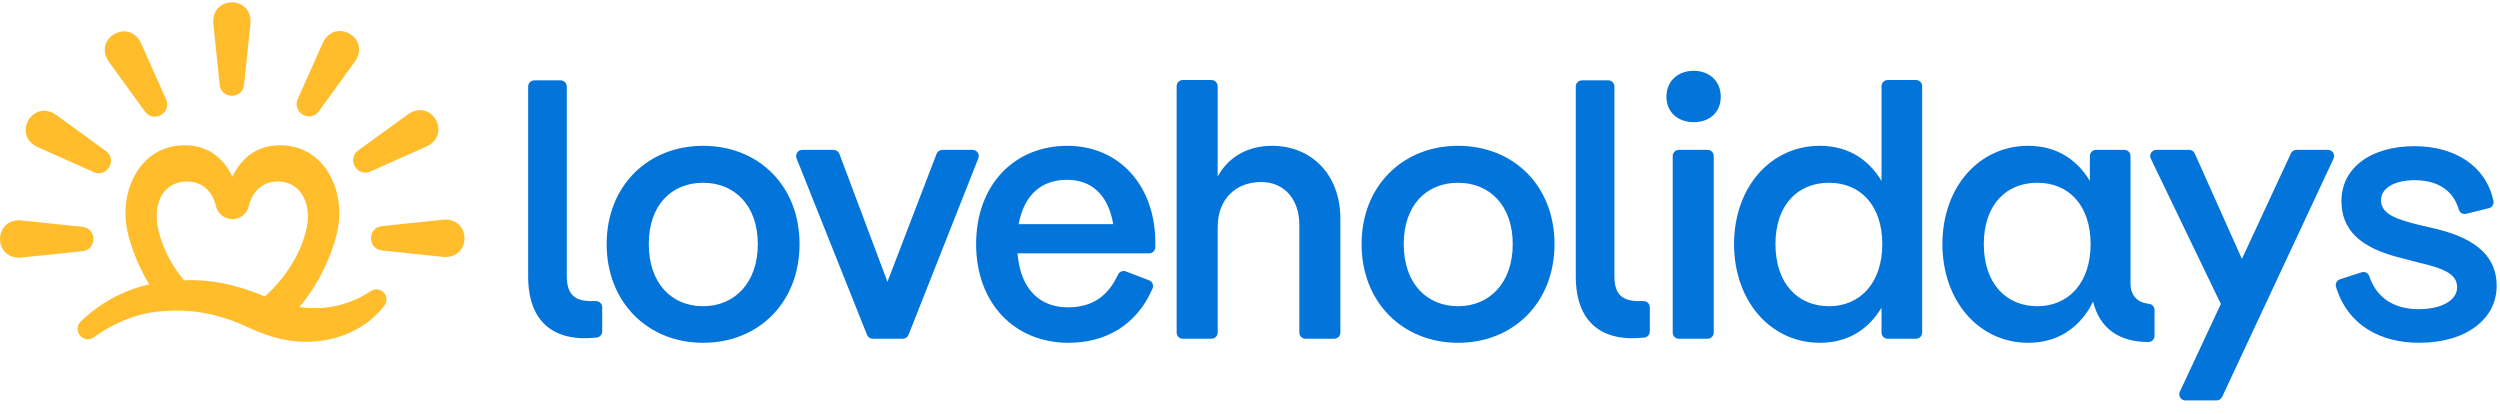
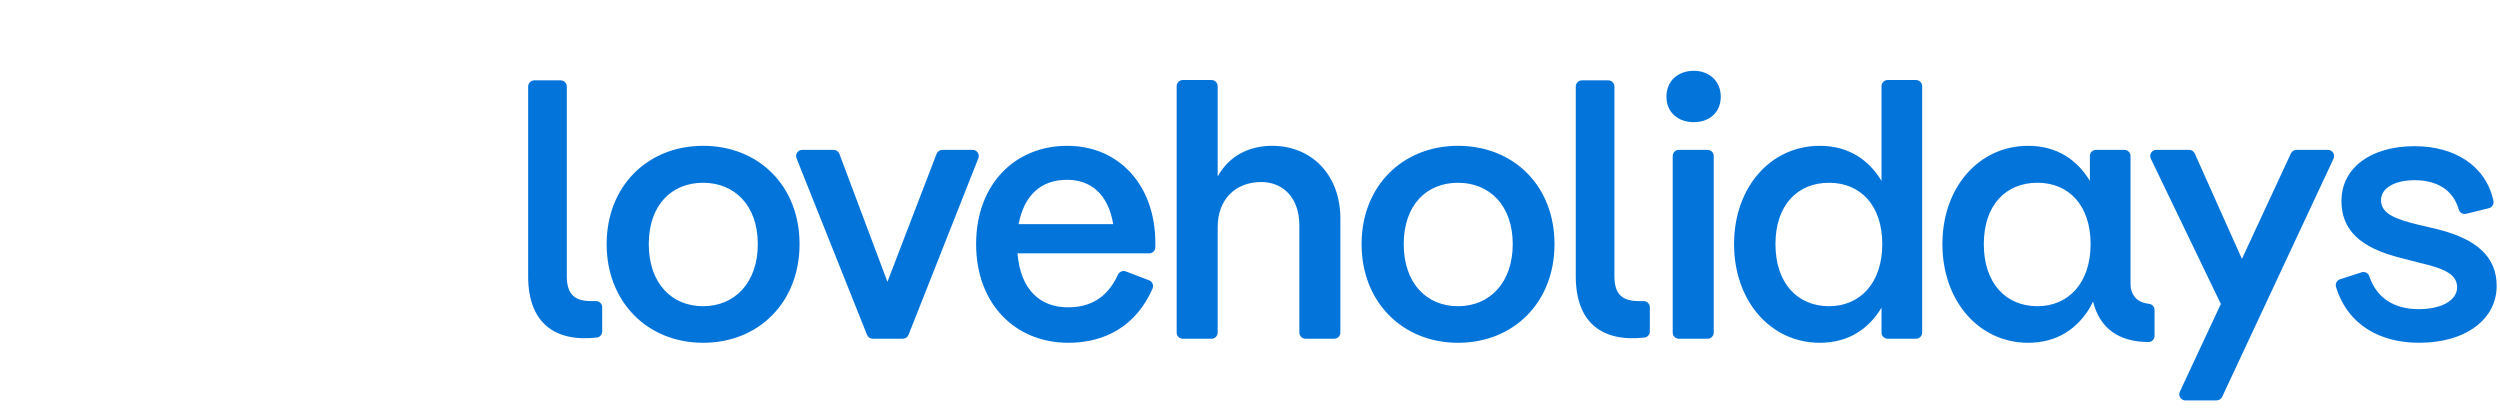
<svg xmlns="http://www.w3.org/2000/svg" width="157" height="26" viewBox="0 0 157 26" fill="none">
-   <path fill-rule="evenodd" clip-rule="evenodd" d="M13.391 1.438L13.797 5.334H13.796C13.901 6.24 15.219 6.247 15.326 5.334L15.732 1.438C15.82 -0.284 13.303 -0.282 13.391 1.438ZM6.809 3.841L9.109 7.012L9.108 7.011C9.652 7.744 10.796 7.091 10.433 6.247L8.837 2.67C8.055 1.135 5.871 2.398 6.809 3.841ZM5.888 10.81L2.311 9.213C0.777 8.432 2.037 6.247 3.482 7.185L6.653 9.485C7.39 10.036 6.725 11.173 5.888 10.81L5.888 10.81ZM1.29 16.18L5.187 15.774V15.775C6.093 15.671 6.1 14.353 5.187 14.245L1.29 13.839C-0.431 13.752 -0.429 16.269 1.29 16.18ZM23.982 14.2L27.878 13.794C29.598 13.706 29.599 16.223 27.878 16.136L23.982 15.729C23.068 15.622 23.076 14.304 23.982 14.199V14.2ZM25.665 7.147L22.494 9.447L22.495 9.446C21.762 9.989 22.415 11.134 23.259 10.771L26.836 9.175C28.371 8.393 27.108 6.209 25.665 7.147ZM18.697 6.225L20.293 2.649C21.074 1.115 23.259 2.375 22.321 3.819L20.021 6.991C19.47 7.728 18.333 7.063 18.696 6.226L18.697 6.225ZM18.796 19.284C20.348 19.502 21.879 19.21 23.285 18.281V18.28C23.59 18.078 23.911 18.177 24.093 18.365C24.275 18.553 24.362 18.877 24.149 19.176C23.053 20.633 21.224 21.464 19.221 21.464C17.678 21.464 16.459 20.962 15.492 20.517C13.485 19.594 11.834 19.406 10.104 19.547C8.64 19.666 7.186 20.248 5.896 21.18C5.558 21.413 5.21 21.289 5.027 21.075C4.846 20.862 4.779 20.498 5.062 20.203C6.252 19.036 7.737 18.23 9.371 17.861C8.64 16.656 8.254 15.52 8.059 14.769C7.805 13.794 7.818 12.8 8.095 11.894C8.626 10.158 9.93 9.122 11.584 9.122C12.947 9.122 13.983 9.805 14.594 11.103C15.206 9.805 16.241 9.122 17.605 9.122C19.259 9.122 20.562 10.158 21.093 11.894C21.37 12.8 21.383 13.794 21.13 14.769C20.88 15.729 20.247 17.569 18.796 19.284ZM16.644 18.617C18.903 16.558 19.342 14.294 19.342 13.643H19.341C19.341 12.304 18.604 11.395 17.447 11.395C16.535 11.395 15.855 11.971 15.626 12.937C15.511 13.423 15.097 13.762 14.598 13.762C14.098 13.762 13.675 13.423 13.56 12.937C13.331 11.972 12.651 11.395 11.739 11.395C10.862 11.395 9.827 11.953 9.839 13.644C9.844 14.416 10.312 16.145 11.562 17.604C13.802 17.496 15.655 18.227 16.457 18.544C16.528 18.572 16.59 18.596 16.644 18.617Z" fill="#FFBC2B" />
  <path fill-rule="evenodd" clip-rule="evenodd" d="M106.369 4.446C105.395 4.446 104.652 5.072 104.652 6.071C104.652 7.069 105.395 7.672 106.369 7.672C107.344 7.672 108.064 7.068 108.064 6.071C108.064 5.073 107.321 4.446 106.369 4.446ZM79.882 9.157C78.512 9.157 77.213 9.737 76.47 11.084V5.412C76.47 5.199 76.297 5.026 76.083 5.026H74.279C74.066 5.026 73.894 5.199 73.894 5.412V20.886C73.894 21.099 74.066 21.272 74.279 21.272H76.083C76.297 21.272 76.47 21.099 76.47 20.886V14.263C76.47 12.499 77.607 11.431 79.208 11.431C80.601 11.431 81.599 12.452 81.599 14.147V20.886C81.599 21.099 81.771 21.272 81.984 21.272H83.788C84.002 21.272 84.175 21.099 84.175 20.886V13.729C84.175 10.968 82.364 9.157 79.882 9.157ZM44.155 9.157C40.674 9.157 38.097 11.687 38.097 15.33C38.097 18.974 40.673 21.527 44.155 21.527C47.637 21.527 50.212 18.998 50.212 15.33C50.212 11.663 47.636 9.157 44.155 9.157ZM44.155 19.23C42.182 19.23 40.743 17.791 40.743 15.331C40.743 12.871 42.182 11.478 44.155 11.478C46.128 11.478 47.59 12.894 47.59 15.331C47.59 17.768 46.127 19.23 44.155 19.23ZM55.731 17.697L52.714 9.662C52.658 9.512 52.513 9.412 52.353 9.412H50.382C50.109 9.412 49.922 9.687 50.023 9.942L54.449 21.029C54.508 21.176 54.65 21.272 54.808 21.272H56.698C56.856 21.272 56.998 21.175 57.056 21.027L61.44 9.94C61.54 9.687 61.353 9.412 61.081 9.412H59.178C59.017 9.412 58.873 9.513 58.816 9.663L55.731 17.697ZM61.3 15.33C61.3 11.617 63.69 9.157 67.033 9.157L67.032 9.158C70.258 9.158 72.556 11.618 72.556 15.262C72.556 15.35 72.556 15.442 72.554 15.536C72.551 15.745 72.377 15.911 72.168 15.911H63.9C64.085 18.209 65.338 19.3 67.056 19.3C68.441 19.3 69.524 18.735 70.209 17.247C70.293 17.064 70.512 16.971 70.7 17.043L72.166 17.604C72.369 17.682 72.471 17.915 72.383 18.115C71.336 20.517 69.335 21.527 67.102 21.527C63.713 21.527 61.3 19.044 61.3 15.33ZM67.01 11.292C65.385 11.292 64.317 12.244 63.969 14.077H69.911C69.586 12.174 68.495 11.292 67.01 11.292ZM85.507 15.33C85.507 11.687 88.084 9.157 91.565 9.157C95.047 9.157 97.623 11.663 97.623 15.33C97.623 18.998 95.047 21.527 91.565 21.527C88.083 21.527 85.507 18.974 85.507 15.33ZM88.154 15.331C88.154 17.791 89.592 19.23 91.565 19.23C93.538 19.23 95 17.768 95 15.331C95 12.894 93.538 11.478 91.565 11.478C89.592 11.478 88.154 12.871 88.154 15.331ZM107.236 9.412H105.432H105.431C105.219 9.412 105.046 9.585 105.046 9.798V20.886C105.046 21.099 105.219 21.272 105.432 21.272H107.236C107.449 21.272 107.623 21.099 107.623 20.886V9.799C107.623 9.585 107.449 9.412 107.236 9.412ZM120.327 5.026H118.546C118.333 5.026 118.159 5.199 118.159 5.412V11.362C117.394 10.086 116.14 9.157 114.284 9.157C111.197 9.157 108.899 11.757 108.899 15.33C108.899 18.904 111.196 21.527 114.284 21.527C116.141 21.527 117.394 20.599 118.159 19.322V20.886C118.159 21.099 118.333 21.272 118.546 21.272H120.327C120.54 21.272 120.712 21.099 120.712 20.886V5.412C120.712 5.199 120.54 5.026 120.327 5.026ZM114.864 19.23C112.891 19.23 111.499 17.791 111.499 15.331C111.499 12.871 112.892 11.478 114.864 11.478C116.837 11.478 118.207 12.894 118.207 15.331C118.207 17.768 116.815 19.23 114.864 19.23ZM144.219 9.412H146.197C146.48 9.412 146.666 9.706 146.547 9.962L139.55 24.925C139.486 25.061 139.35 25.147 139.2 25.147H137.244C136.962 25.147 136.775 24.853 136.895 24.598L139.469 19.089L135.071 9.965C134.948 9.709 135.135 9.411 135.419 9.411H137.479C137.631 9.411 137.769 9.501 137.831 9.64L140.793 16.259L143.869 9.635C143.932 9.5 144.069 9.412 144.219 9.412ZM153.101 14.402L151.918 14.124C150.502 13.776 149.527 13.45 149.527 12.569C149.527 11.826 150.363 11.316 151.639 11.316C152.915 11.316 154.029 11.827 154.411 13.157C154.468 13.357 154.672 13.477 154.874 13.427L156.304 13.073C156.509 13.022 156.632 12.817 156.587 12.611C156.11 10.389 154.125 9.18 151.639 9.18C148.854 9.18 147.043 10.572 147.043 12.615C147.043 14.402 148.158 15.562 150.826 16.212L151.986 16.513C153.587 16.885 154.307 17.256 154.307 18.045C154.307 18.834 153.379 19.415 151.894 19.415C150.409 19.415 149.263 18.762 148.793 17.347C148.726 17.146 148.51 17.036 148.309 17.101L146.953 17.538C146.752 17.603 146.641 17.819 146.703 18.022C147.457 20.473 149.55 21.526 151.918 21.526C154.865 21.526 156.791 20.041 156.791 17.952C156.791 16.165 155.584 15.028 153.101 14.402L153.101 14.402ZM35.595 17.357C35.595 18.755 36.376 18.946 37.417 18.908H37.416C37.636 18.9 37.818 19.075 37.818 19.294V20.815C37.818 21.011 37.67 21.177 37.475 21.199C34.783 21.499 33.168 20.225 33.168 17.357V5.433C33.168 5.219 33.342 5.046 33.555 5.046H35.208C35.422 5.046 35.595 5.219 35.595 5.433V17.357ZM103.207 18.908C102.166 18.946 101.385 18.755 101.385 17.357V5.433C101.385 5.219 101.212 5.046 100.998 5.046H99.345C99.132 5.046 98.959 5.219 98.959 5.433V17.357C98.959 20.225 100.574 21.499 103.266 21.199C103.461 21.177 103.609 21.011 103.609 20.815V19.294C103.609 19.075 103.427 18.9 103.207 18.908ZM133.862 18.273C134.042 18.812 134.444 19.021 134.97 19.083H134.971C135.163 19.106 135.305 19.274 135.305 19.468V21.093C135.305 21.305 135.132 21.479 134.919 21.479C133.096 21.477 131.871 20.64 131.45 18.959L131.444 18.937C131.333 19.156 131.244 19.322 131.244 19.322C130.478 20.599 129.225 21.527 127.368 21.527C124.28 21.527 121.983 18.904 121.983 15.33C121.983 11.757 124.281 9.157 127.368 9.157C129.224 9.157 130.478 10.086 131.244 11.362V9.799C131.244 9.585 131.417 9.412 131.63 9.412H133.411C133.624 9.412 133.797 9.585 133.797 9.799V17.431V17.808C133.797 17.966 133.812 18.124 133.862 18.273ZM124.583 15.33C124.583 17.791 125.975 19.23 127.948 19.23C129.898 19.23 131.29 17.767 131.29 15.33C131.29 12.893 129.92 11.477 127.948 11.477C125.976 11.477 124.583 12.87 124.583 15.33Z" fill="#0374DA" />
</svg>